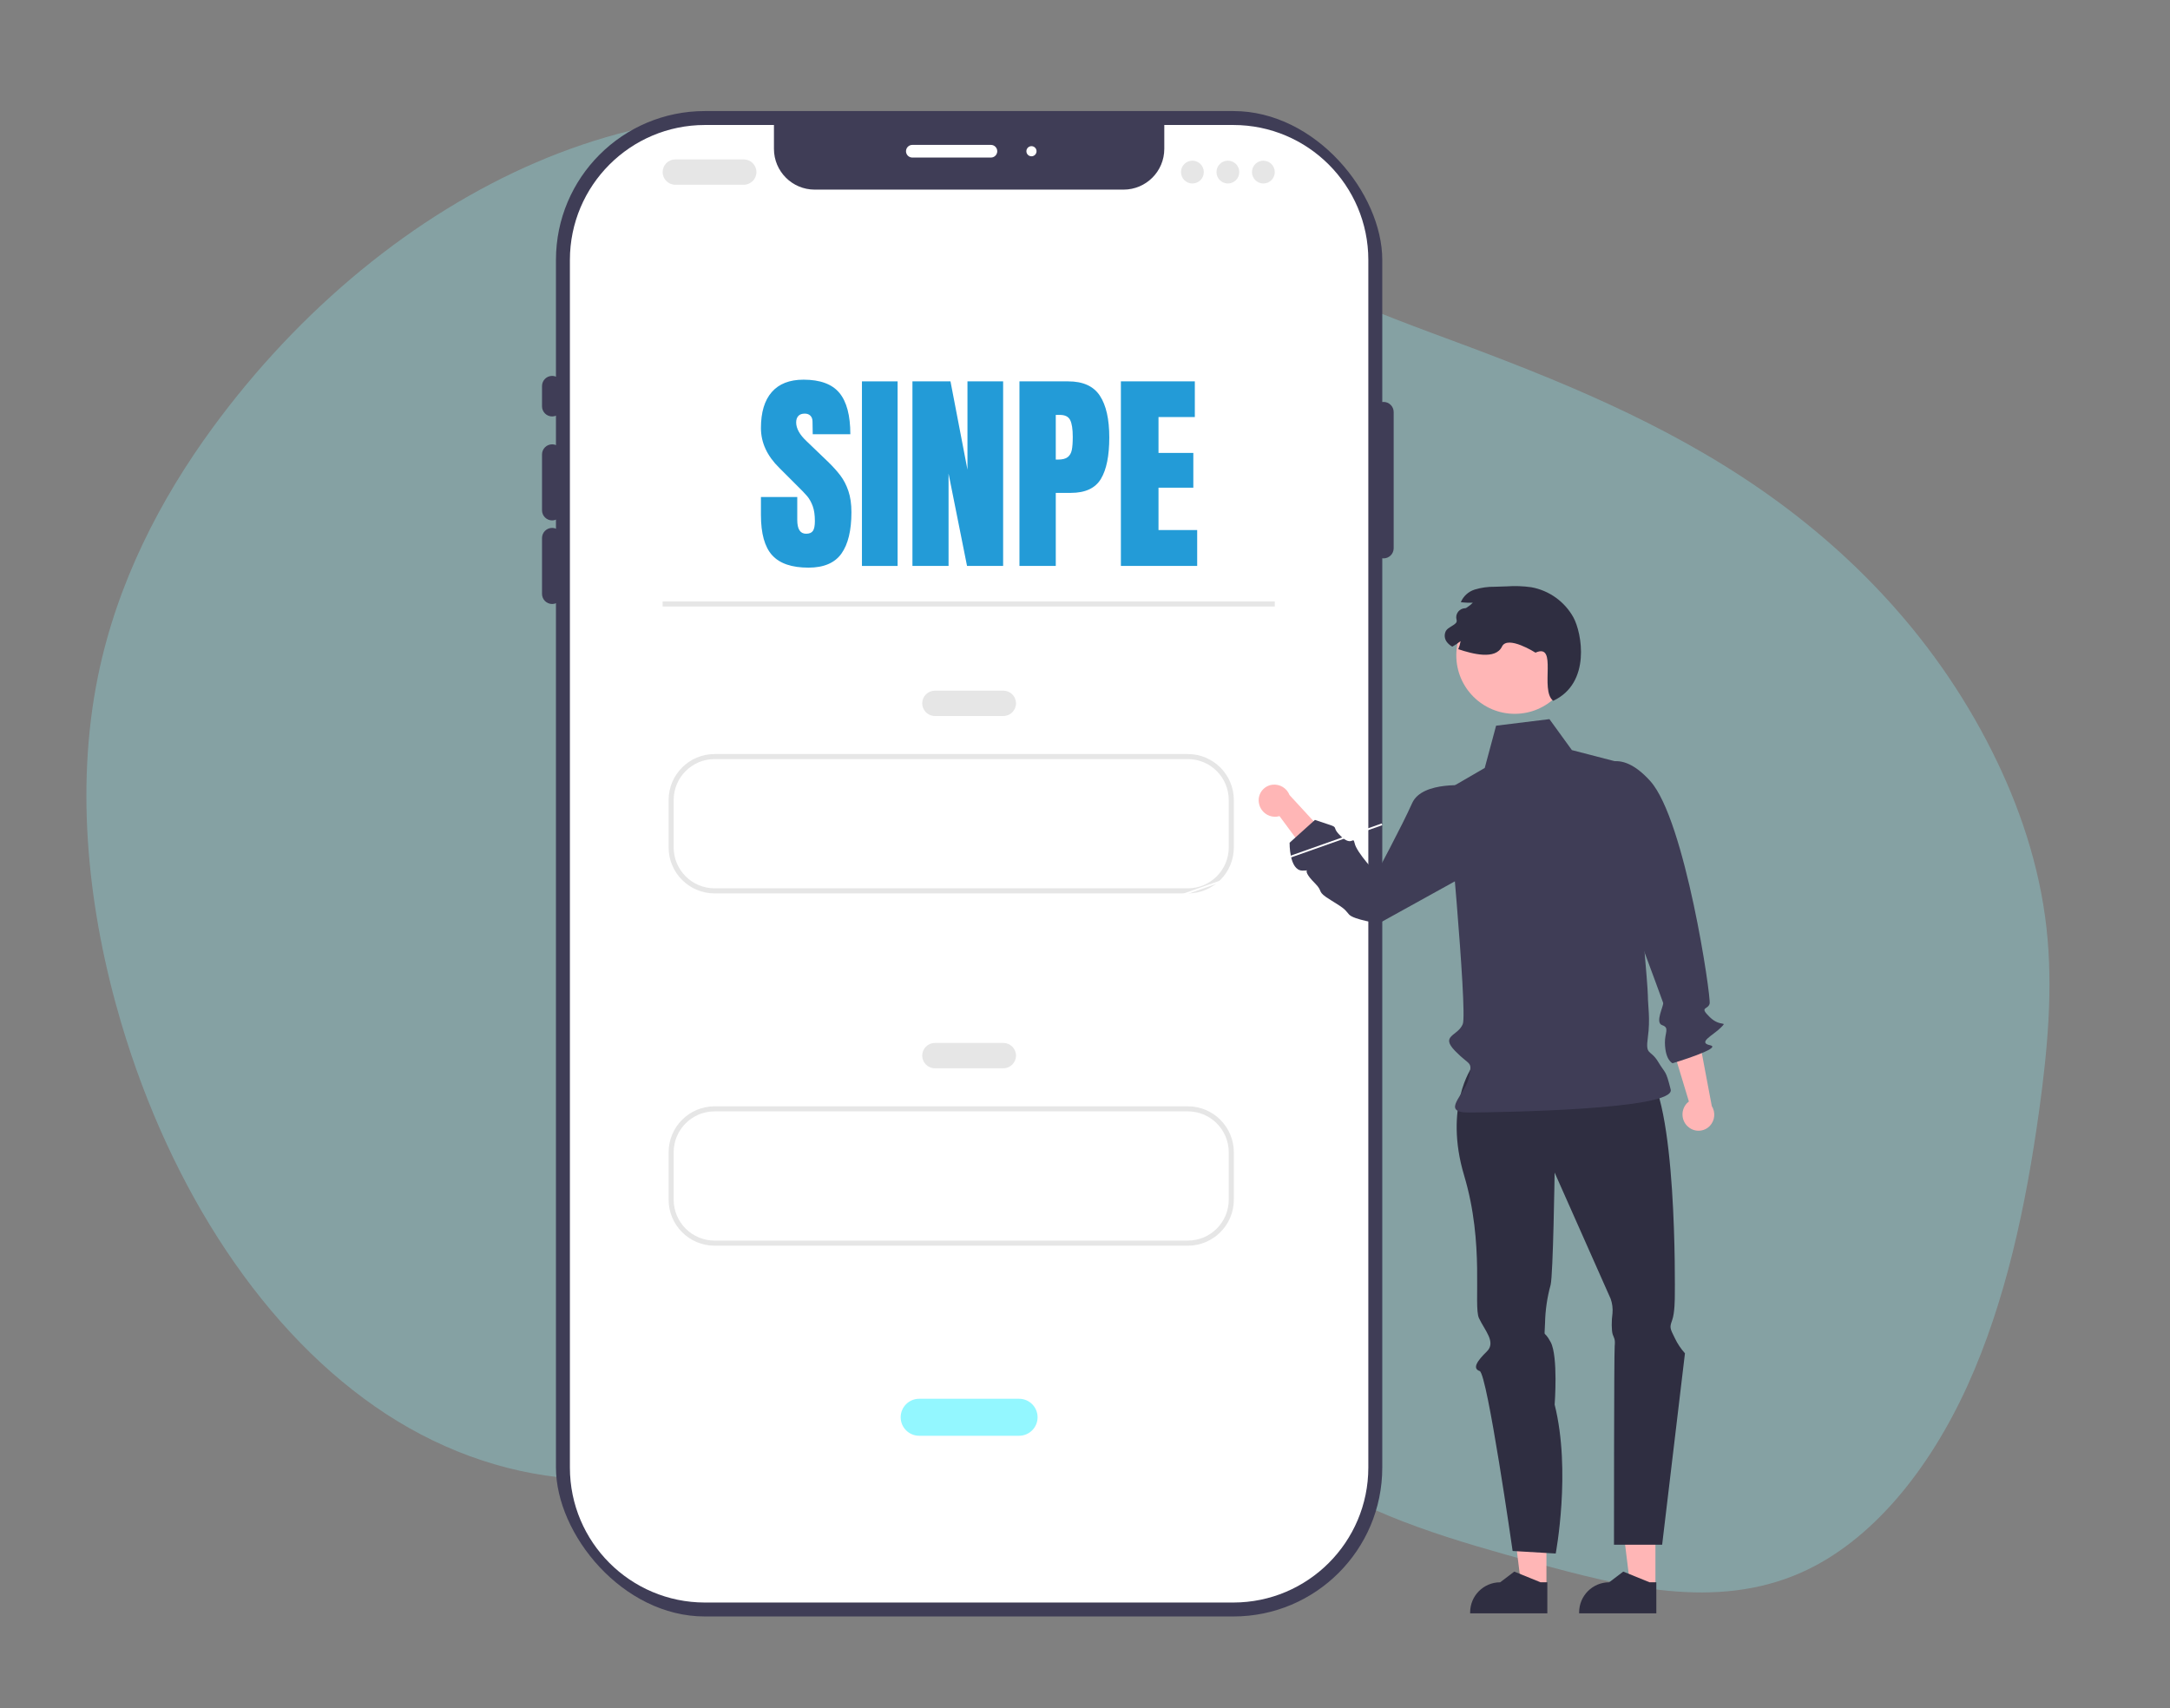
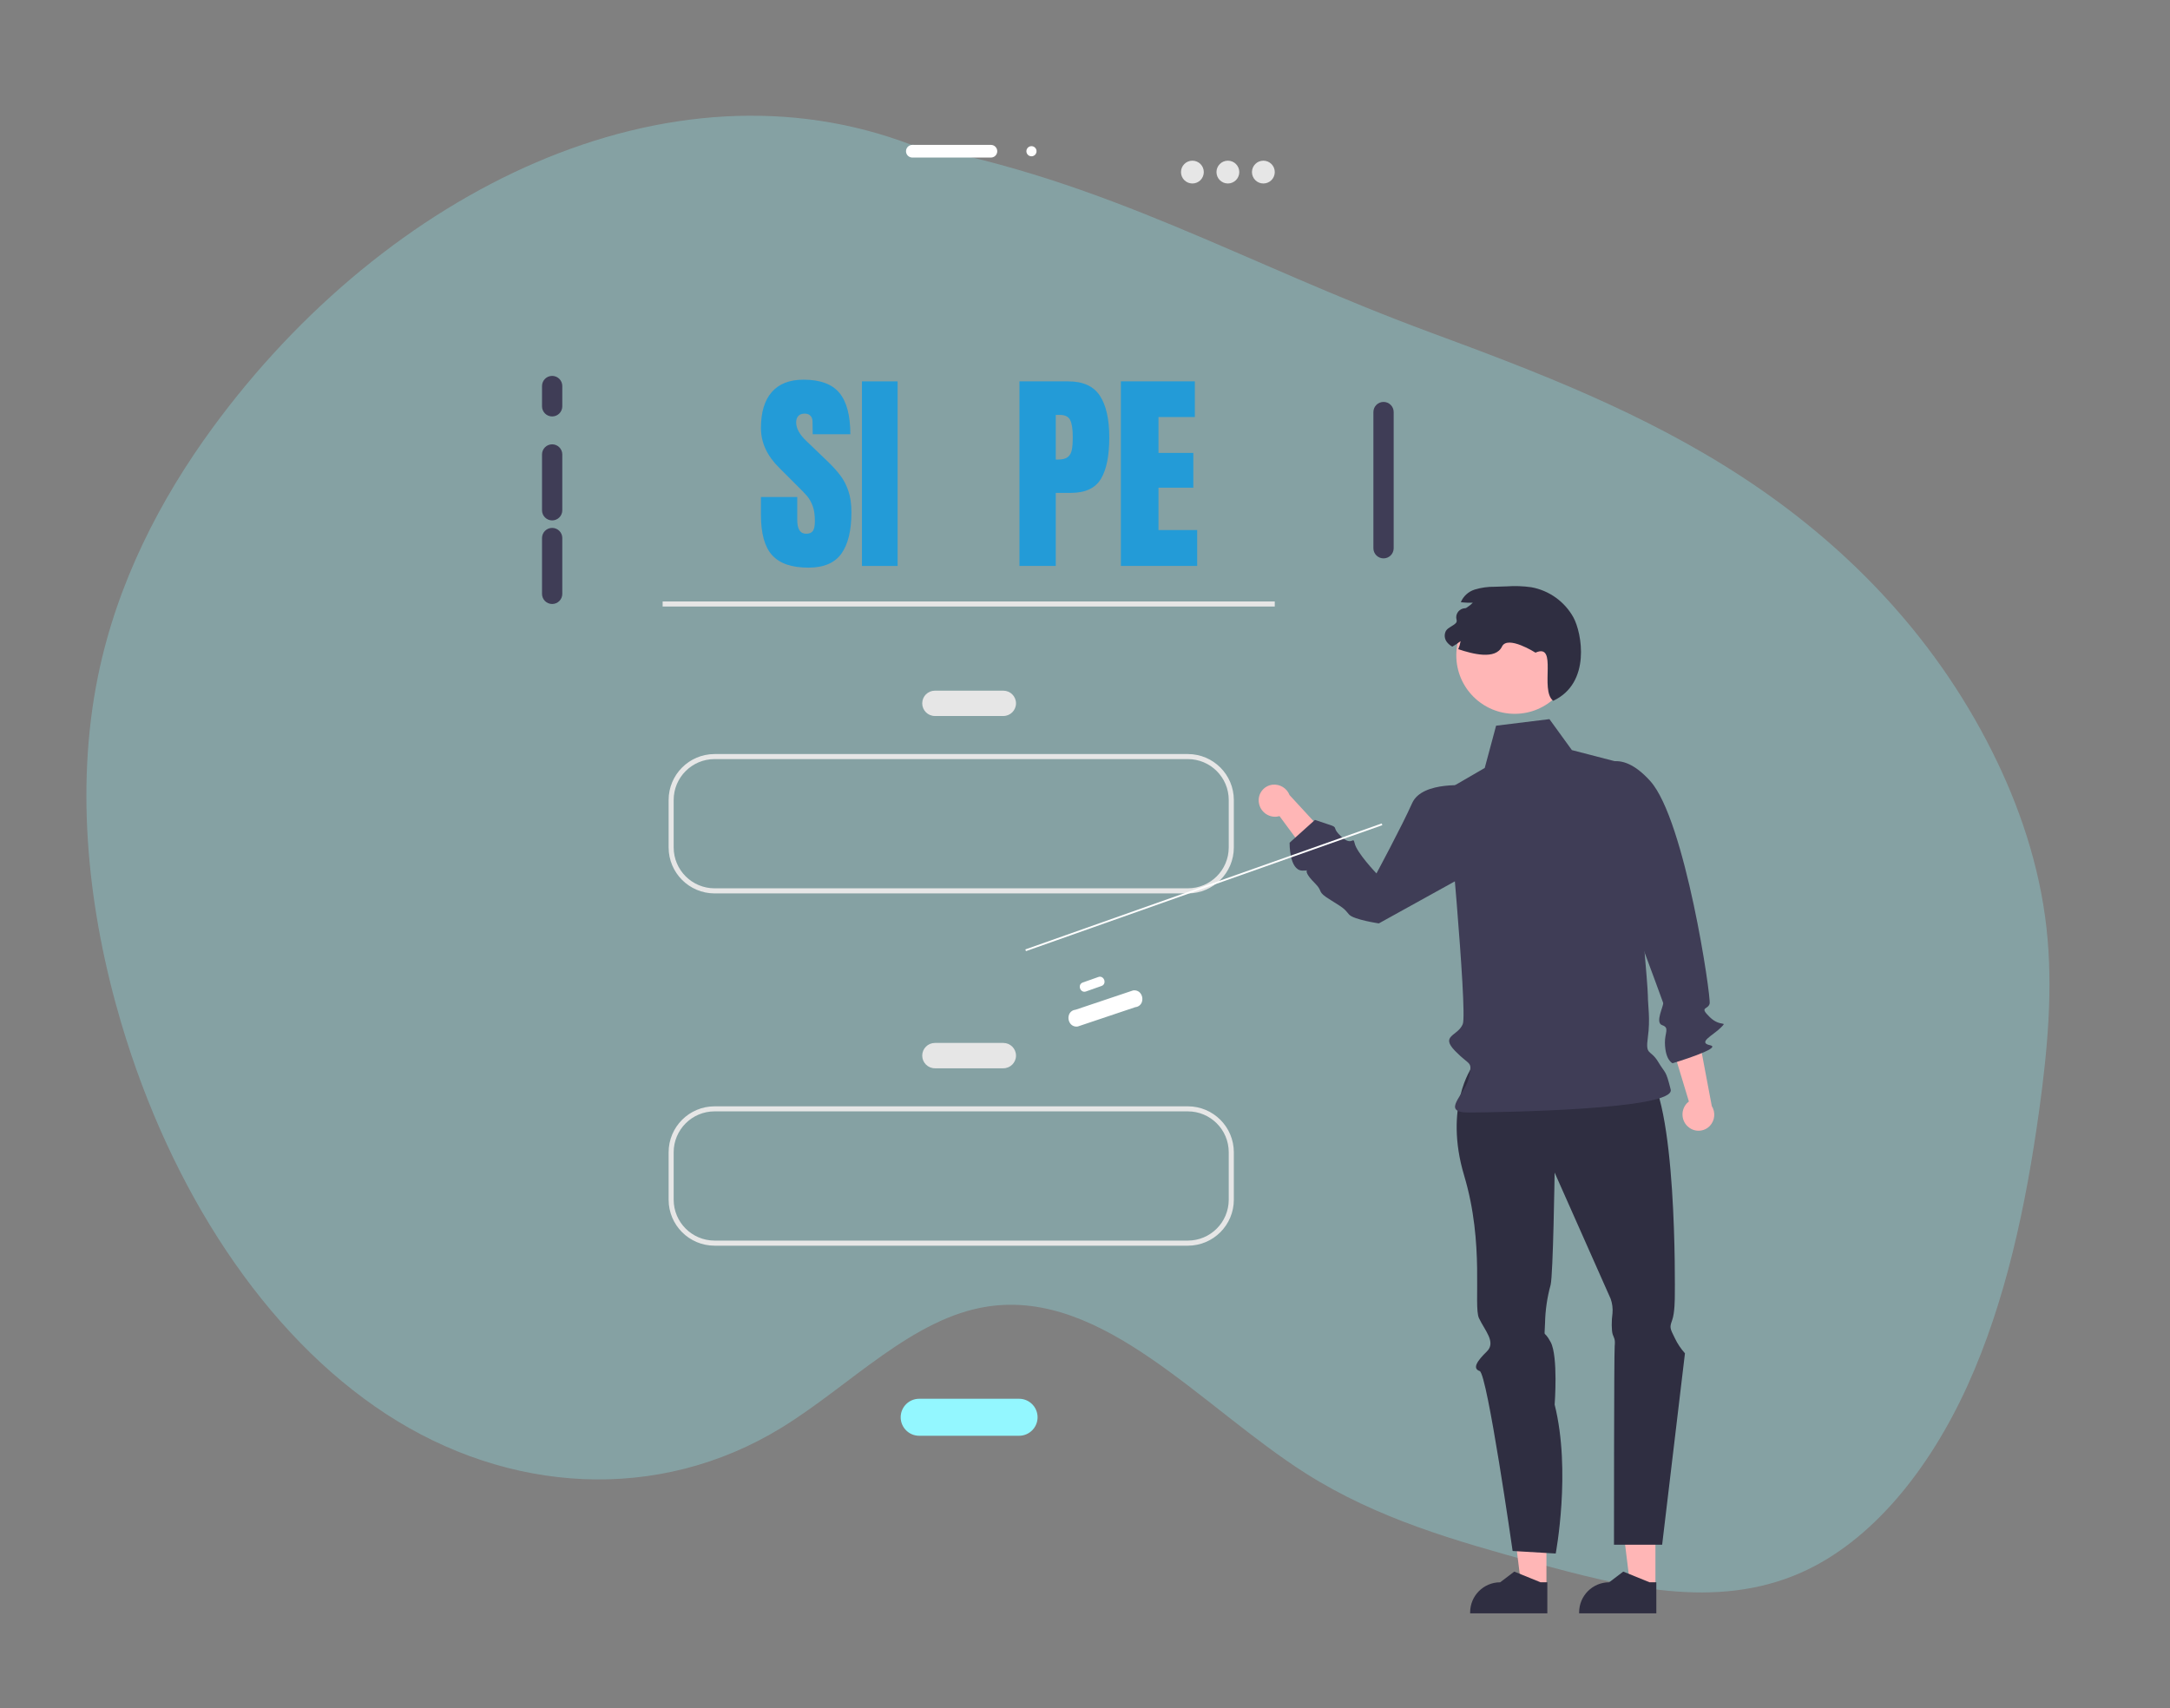
<svg xmlns="http://www.w3.org/2000/svg" id="Layer_1" viewBox="0 0 856.12 674">
  <rect x="0" y="0" width="856.12" height="674" fill="#808080" stroke="none" />
  <defs>
    <style>.cls-1{opacity:.28;}.cls-1,.cls-2,.cls-3,.cls-4,.cls-5,.cls-6,.cls-7,.cls-8{stroke-width:0px;}.cls-1,.cls-4{fill:#93f7ff;}.cls-2{fill:#e6e6e6;}.cls-3{fill:#fff;}.cls-5{fill:#3f3d56;}.cls-6{fill:#239bd7;}.cls-7{fill:#ffb6b6;}.cls-8{fill:#2f2e41;}</style>
  </defs>
  <path class="cls-1" d="M359.71,57.19c-95.85-36.63-207.05,17.6-276,111.84-20.32,27.82-37.48,60.67-45.06,97.82-9.18,44.99-3.69,93.4,9.18,136.82,19.41,65.47,56.38,122.86,104.51,154.27,48.13,31.41,107.29,35.28,156.01,5.38,27.11-16.64,51.67-43.38,81.45-47.82,45.58-6.79,84.14,39.7,125.39,65.88,28.24,17.92,59.3,26.66,90.03,35.13,34.84,9.61,71.72,18.94,105.42,3.98,27.92-12.4,50.57-40.7,65.6-73.8,15.02-33.1,23.04-70.82,28.28-108.64,3.28-23.74,5.53-48.07,2.87-71.9-2.77-24.9-10.85-48.46-21.38-69.5-23.76-47.56-59.77-83.04-98.69-108.46-38.92-25.42-80.96-41.5-122.84-56.96-75.29-27.85-127.11-59.86-204.58-74.2l-.19.16Z" />
-   <rect class="cls-5" x="219.34" y="43.82" width="326" height="594" rx="58.73" ry="58.73" />
-   <path class="cls-3" d="M539.84,102.55v476.54c-.03,29.38-23.85,53.2-53.23,53.23h-208.54c-29.38-.03-53.2-23.85-53.23-53.23V102.55c.03-29.38,23.85-53.2,53.23-53.23h27.27v9.42c0,8.88,7.2,16.08,16.08,16.08h121.84c8.88,0,16.08-7.2,16.08-16.08v-9.42h27.27c29.38.03,53.2,23.85,53.23,53.23Z" />
  <path class="cls-5" d="M217.84,164.32c-2.21,0-4-1.79-4-4v-8c0-2.21,1.79-4,4-4s4,1.79,4,4v8c0,2.21-1.79,4-4,4Z" />
  <path class="cls-5" d="M217.84,205.34c-2.21,0-4-1.79-4-4v-22.02c0-2.21,1.79-4,4-4s4,1.79,4,4v22.02c0,2.21-1.79,4-4,4Z" />
  <path class="cls-5" d="M217.84,238.32c-2.21,0-4-1.79-4-4v-22.02c0-2.21,1.79-4,4-4s4,1.79,4,4v22.02c0,2.21-1.79,4-4,4Z" />
  <path class="cls-5" d="M545.84,220.32c-2.21,0-4-1.79-4-4v-53.73c0-2.21,1.79-4,4-4s4,1.79,4,4v53.73c0,2.21-1.79,4-4,4Z" />
  <path class="cls-3" d="M390.94,62.17h-31c-1.38,0-2.5-1.12-2.5-2.5s1.12-2.5,2.5-2.5h31c1.38,0,2.5,1.12,2.5,2.5s-1.12,2.5-2.5,2.5Z" />
  <circle class="cls-3" cx="406.94" cy="59.67" r="2" />
-   <path class="cls-2" d="M293.43,72.9h-27c-2.76,0-5-2.24-5-5s2.24-5,5-5h27c2.76,0,5,2.24,5,5s-2.24,5-5,5Z" />
  <path class="cls-2" d="M395.84,282.52h-27c-2.76,0-5-2.24-5-5s2.24-5,5-5h27c2.76,0,5,2.24,5,5s-2.24,5-5,5Z" />
  <circle class="cls-2" cx="470.43" cy="67.9" r="4.5" />
  <circle class="cls-2" cx="484.43" cy="67.9" r="4.5" />
  <circle class="cls-2" cx="498.43" cy="67.9" r="4.5" />
  <path class="cls-2" d="M468.65,352.52h-186.73c-10.01-.01-18.12-8.12-18.13-18.13v-18.73c.01-10.01,8.12-18.12,18.13-18.13h186.73c10.01.01,18.12,8.12,18.13,18.13v18.73c-.01,10.01-8.12,18.12-18.13,18.13ZM281.91,299.52c-8.91.01-16.12,7.23-16.13,16.13v18.73c.01,8.91,7.23,16.12,16.13,16.13h186.73c8.91-.01,16.12-7.23,16.13-16.13v-18.73c-.01-8.91-7.23-16.12-16.13-16.13h-186.73Z" />
  <path class="cls-2" d="M395.84,421.52h-27c-2.76,0-5-2.24-5-5s2.24-5,5-5h27c2.76,0,5,2.24,5,5s-2.24,5-5,5Z" />
  <path class="cls-4" d="M402.05,566.52h-39.41c-4.03,0-7.3-3.27-7.3-7.3s3.27-7.3,7.3-7.3h39.41c4.03,0,7.3,3.27,7.3,7.3s-3.27,7.3-7.3,7.3Z" />
  <path class="cls-2" d="M468.65,491.52h-186.73c-10.01-.01-18.12-8.12-18.13-18.13v-18.73c.01-10.01,8.12-18.12,18.13-18.13h186.73c10.01.01,18.12,8.12,18.13,18.13v18.73c-.01,10.01-8.12,18.12-18.13,18.13ZM281.91,438.52c-8.91.01-16.12,7.23-16.13,16.13v18.73c.01,8.91,7.23,16.12,16.13,16.13h186.73c8.91-.01,16.12-7.23,16.13-16.13v-18.73c-.01-8.91-7.23-16.12-16.13-16.13h-186.73Z" />
  <rect class="cls-2" x="261.43" y="237.32" width="241.5" height="2" />
  <path class="cls-7" d="M496.65,316.69c.49,3.48,3.65,5.93,7.14,5.54.34-.04.68-.12,1.01-.21l13.43,18.18,11.62-3.57-21.1-22.92c-1.06-2.74-3.84-4.41-6.75-4.08-3.39.42-5.8,3.5-5.38,6.89,0,.06.01.11.02.17Z" />
  <path class="cls-7" d="M665.71,444.34c-2.5-2.47-2.57-6.47-.17-9.04.24-.25.5-.47.77-.68l-6.55-21.64,9.81-7.19,5.77,30.61c1.56,2.49,1.24,5.71-.76,7.85-2.36,2.47-6.28,2.56-8.74.19-.04-.04-.08-.08-.12-.12Z" />
  <polygon class="cls-7" points="610.11 626.25 600.21 626.25 595.5 588.06 610.11 588.06 610.11 626.25" />
  <path class="cls-8" d="M610.46,636.58h-30.45v-.39c0-6.54,5.31-11.85,11.85-11.85h0l5.56-4.22,10.38,4.22h2.66s0,12.24,0,12.24Z" />
  <polygon class="cls-7" points="653.11 626.25 643.21 626.25 638.5 588.06 653.11 588.06 653.11 626.25" />
  <path class="cls-8" d="M653.46,636.58h-30.45v-.39c0-6.54,5.31-11.85,11.85-11.85h0l5.56-4.22,10.38,4.22h2.66s0,12.24,0,12.24Z" />
  <path class="cls-8" d="M580.78,420.97s-11.27,15.71-3.14,42.86,3.57,51.41,5.85,56.28,6.88,9.49,3.08,13.18-5.8,6.69-2.8,7.69,13,71,13,71l17,1s6.16-32.52-.42-58.76c0,0,1.44-19.05-1.57-24.65s-2.42-.55-2.22-7.57c.11-5.08.85-10.13,2.2-15.02,1-4,1.58-44.32,1.58-44.32l22.1,49.8c.66,1.84.91,3.81.73,5.76-.41,2.76-.41,6.87.09,8.32s1.06,1.74.78,4.59-.28,78.39-.28,78.39h19l9-75.54c-1.62-1.79-2.97-3.82-4-6-2-4-2.08-4.22-1.04-7.11s1.04-8.52,1.04-10.2,1.04-78.18-11.98-89.43-68.02-.25-68.02-.25Z" />
  <path class="cls-5" d="M639.13,300.89l-18.98-4.92-8.86-12.22-21.04,2.59-4.48,16.67-14.98,8.7s8.28,87.57,6.31,92.38-9.03,4.41-3,10.61,6.83,3.7,5.43,10.45-11.6,13.89,0,13.82,81.6-1.07,79.6-9.07-1.97-5.97-4.98-10.98-5.05-2.21-4.03-9.61.01-12.4.01-16.4-3.35-40.35-3.35-40.35l-7.65-51.65Z" />
  <path class="cls-5" d="M579.91,310.02s-18.78-2.13-22.78,6.87-14.08,27.74-14.08,27.74c0,0-7.86-8.22-8.62-11.95-.65-3.16-1,2.12-6.28-3.6-2.37-2.56-.37-2.56-3.37-3.56l-6-2-10,9s-.2,10.87,5,11-2-2,5,5c3.61,3.61.3,3.02,6.32,6.69s5.34,3.66,7.18,5.67,11.71,3.47,11.71,3.47l44.22-24.47-8.31-29.86Z" />
-   <path class="cls-5" d="M629.26,304.67s8.05-11.8,21.82,3.53,24.06,85.3,23.41,87.82-4.28,1.07.04,5.29,7.31,1.22,4.31,4.22c-3,3-9.26,5.82-4.13,6.91s-14.83,7.08-14.83,7.08c0,0-2.91-1.06-3.03-8.07-.07-3.94,1.93-5.94-1.07-6.94s.69-7.68.37-8.83-19.32-52.15-19.32-52.15l-7.58-38.86Z" />
+   <path class="cls-5" d="M629.26,304.67s8.05-11.8,21.82,3.53,24.06,85.3,23.41,87.82-4.28,1.07.04,5.29,7.31,1.22,4.31,4.22c-3,3-9.26,5.82-4.13,6.91s-14.83,7.08-14.83,7.08c0,0-2.91-1.06-3.03-8.07-.07-3.94,1.93-5.94-1.07-6.94s.69-7.68.37-8.83-19.32-52.15-19.32-52.15l-7.58-38.86" />
  <circle class="cls-7" cx="597.61" cy="258.6" r="23.06" />
  <path class="cls-8" d="M612.78,276.52c-5.45-4.26,2-23-7-19,0,0-11-7-13.21-2.4-2.56,5.33-11.66,2.91-17.25,1.03.44-1.02.75-2.09.93-3.19-1.03.81-2.13,1.55-3.27,2.19-.77-.41-1.45-.97-2-1.64-1.12-1.28-1.32-3.12-.51-4.61.93-1.43,2.85-1.87,3.98-3.14.27-.36.34-.83.19-1.26-.51-1.92.64-3.88,2.56-4.39.22-.06.44-.09.66-.11.21,0,.42-.04.61-.13.95-.58,1.82-1.27,2.61-2.06-1.31.06-2.63.03-3.94-.11-.27-.03-.54-.06-.81-.1,1.01-2.37,3.01-4.19,5.47-4.97,2.57-.78,5.24-1.15,7.92-1.11,1.55-.05,3.1-.1,4.64-.15,3.27-.23,6.55-.12,9.79.34,7.01,1.28,13.09,5.62,16.57,11.84,3.39,6.15,7.06,25.97-7.94,32.97Z" />
-   <path class="cls-3" d="M427.68,360.6c-7.88,5.18-17.97,1.28-21.51-4.4l.56-.32c6.71-4.18,16.67-1.85,20.94,4.72Z" />
  <path class="cls-3" d="M428.44,391.21c-.58.23-1.24.12-1.72-.29-.56-.49-.82-1.23-.69-1.95.12-.63.58-1.13,1.19-1.31l6.08-2.15c.59-.24,1.26-.14,1.75.28.56.49.82,1.23.69,1.95-.12.63-.58,1.13-1.19,1.31l-6.08,2.15h-.03Z" />
  <path class="cls-3" d="M425.21,405.02c-1.09.2-2.2-.21-2.89-1.08-.8-1.03-1-2.41-.54-3.63.42-1.05,1.39-1.78,2.52-1.88l22.66-7.61c1.11-.22,2.25.19,2.95,1.07.8,1.03,1,2.41.54,3.63-.42,1.05-1.39,1.77-2.52,1.88l-22.66,7.61h-.06Z" />
  <rect class="cls-3" x="400.39" y="349.74" width="149.13" height=".71" transform="translate(-89.54 178.34) rotate(-19.47)" />
  <path class="cls-6" d="M304.62,219.07c-2.94-3.28-4.41-8.56-4.41-15.85v-7.12h14.33v9.07c0,3.62,1.16,5.43,3.48,5.43,1.3,0,2.2-.38,2.71-1.14.51-.76.76-2.05.76-3.86,0-2.37-.28-4.34-.85-5.89-.57-1.55-1.29-2.85-2.16-3.9-.88-1.04-2.45-2.67-4.71-4.88l-6.27-6.27c-4.86-4.75-7.29-10-7.29-15.77,0-6.22,1.43-10.95,4.28-14.2,2.85-3.25,7.02-4.88,12.51-4.88,6.56,0,11.28,1.74,14.16,5.21,2.88,3.48,4.32,8.92,4.32,16.32h-14.84l-.08-5c0-.96-.27-1.72-.81-2.29-.54-.56-1.29-.85-2.25-.85-1.13,0-1.98.31-2.54.93-.57.62-.85,1.47-.85,2.54,0,2.37,1.36,4.83,4.07,7.38l8.48,8.14c1.98,1.92,3.62,3.75,4.92,5.47,1.3,1.73,2.35,3.76,3.14,6.1.79,2.35,1.19,5.13,1.19,8.35,0,7.18-1.31,12.62-3.94,16.32-2.63,3.7-6.97,5.55-13.01,5.55-6.61,0-11.39-1.64-14.33-4.92Z" />
  <path class="cls-6" d="M340.06,223.31v-72.83h14.07v72.83h-14.07Z" />
-   <path class="cls-6" d="M359.98,223.31v-72.83h15.01l6.7,34.85v-34.85h14.07v72.83h-14.24l-7.29-36.46v36.46h-14.24Z" />
  <path class="cls-6" d="M402.2,150.48h19.25c5.82,0,9.98,1.88,12.46,5.64,2.49,3.76,3.73,9.26,3.73,16.49s-1.1,12.69-3.31,16.36c-2.21,3.67-6.16,5.51-11.87,5.51h-5.93v28.83h-14.33v-72.83ZM417.38,181.34c1.75,0,3.04-.32,3.86-.97.82-.65,1.36-1.58,1.61-2.8.25-1.21.38-2.95.38-5.21,0-3.05-.34-5.26-1.02-6.61-.68-1.36-2.03-2.04-4.07-2.04h-1.61v17.63h.85Z" />
  <path class="cls-6" d="M442.22,223.31v-72.83h29.17v14.07h-14.33v14.16h13.74v13.73h-13.74v16.7h15.26v14.16h-30.1Z" />
</svg>